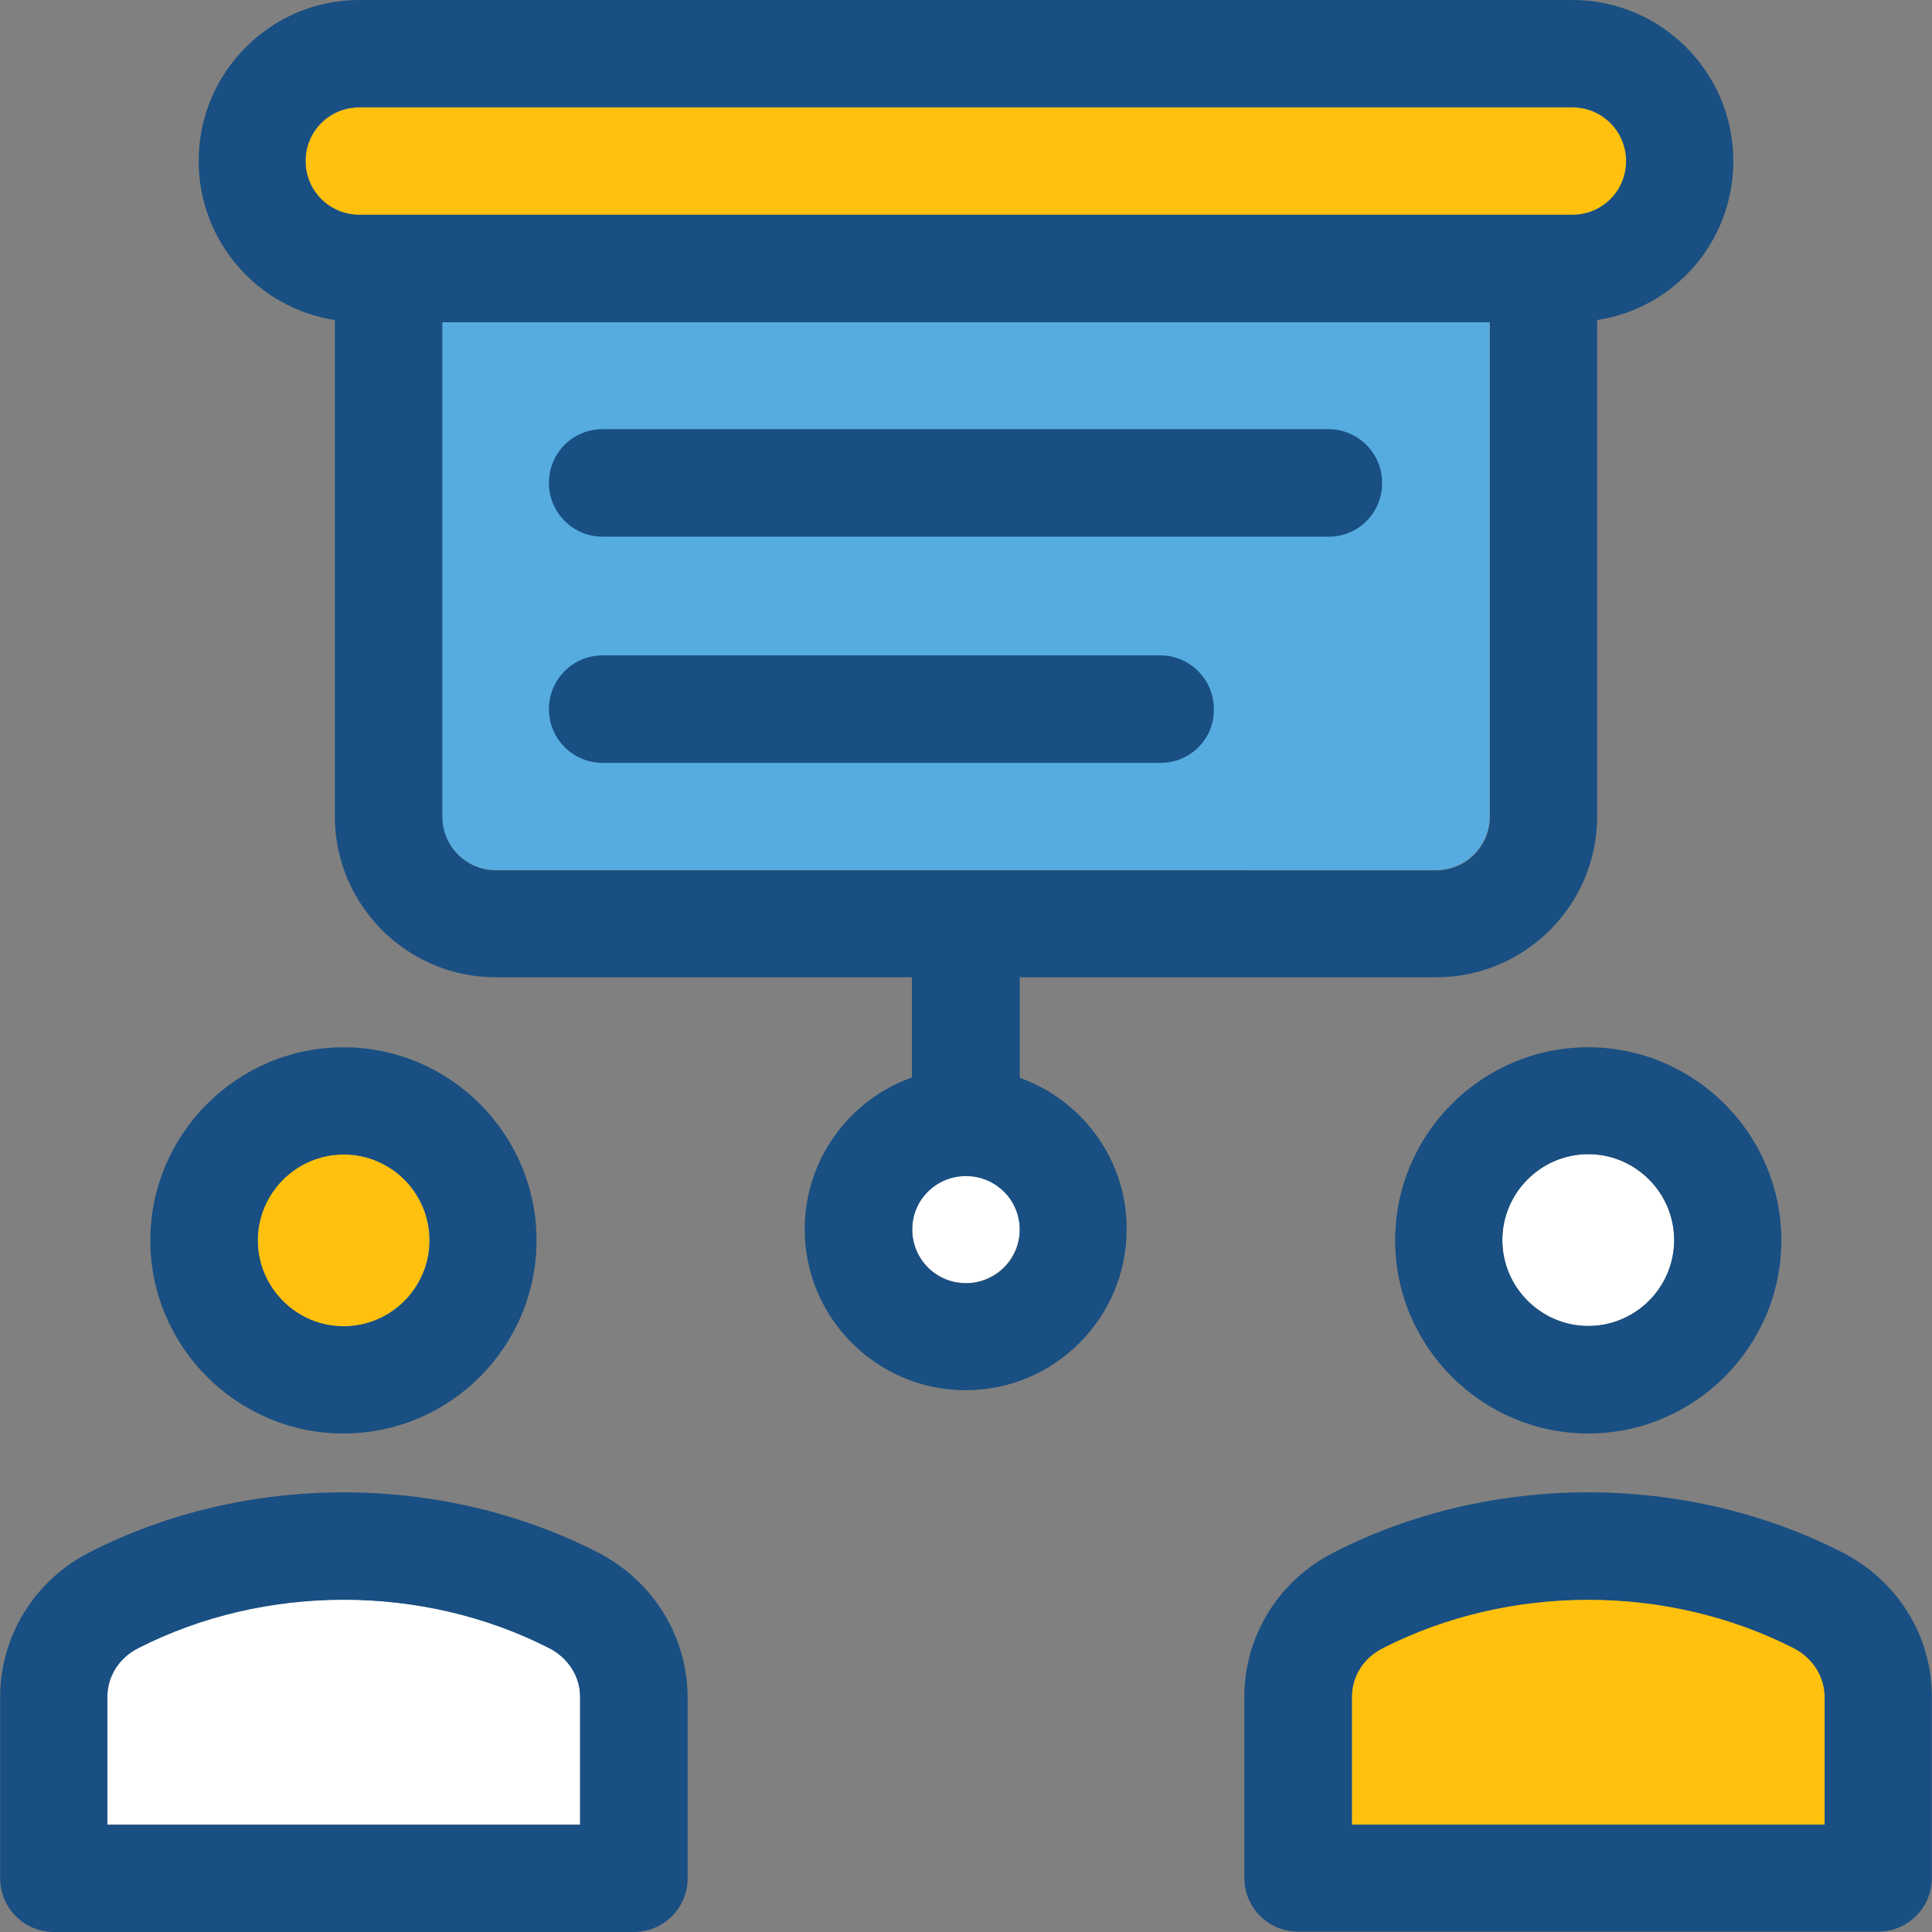
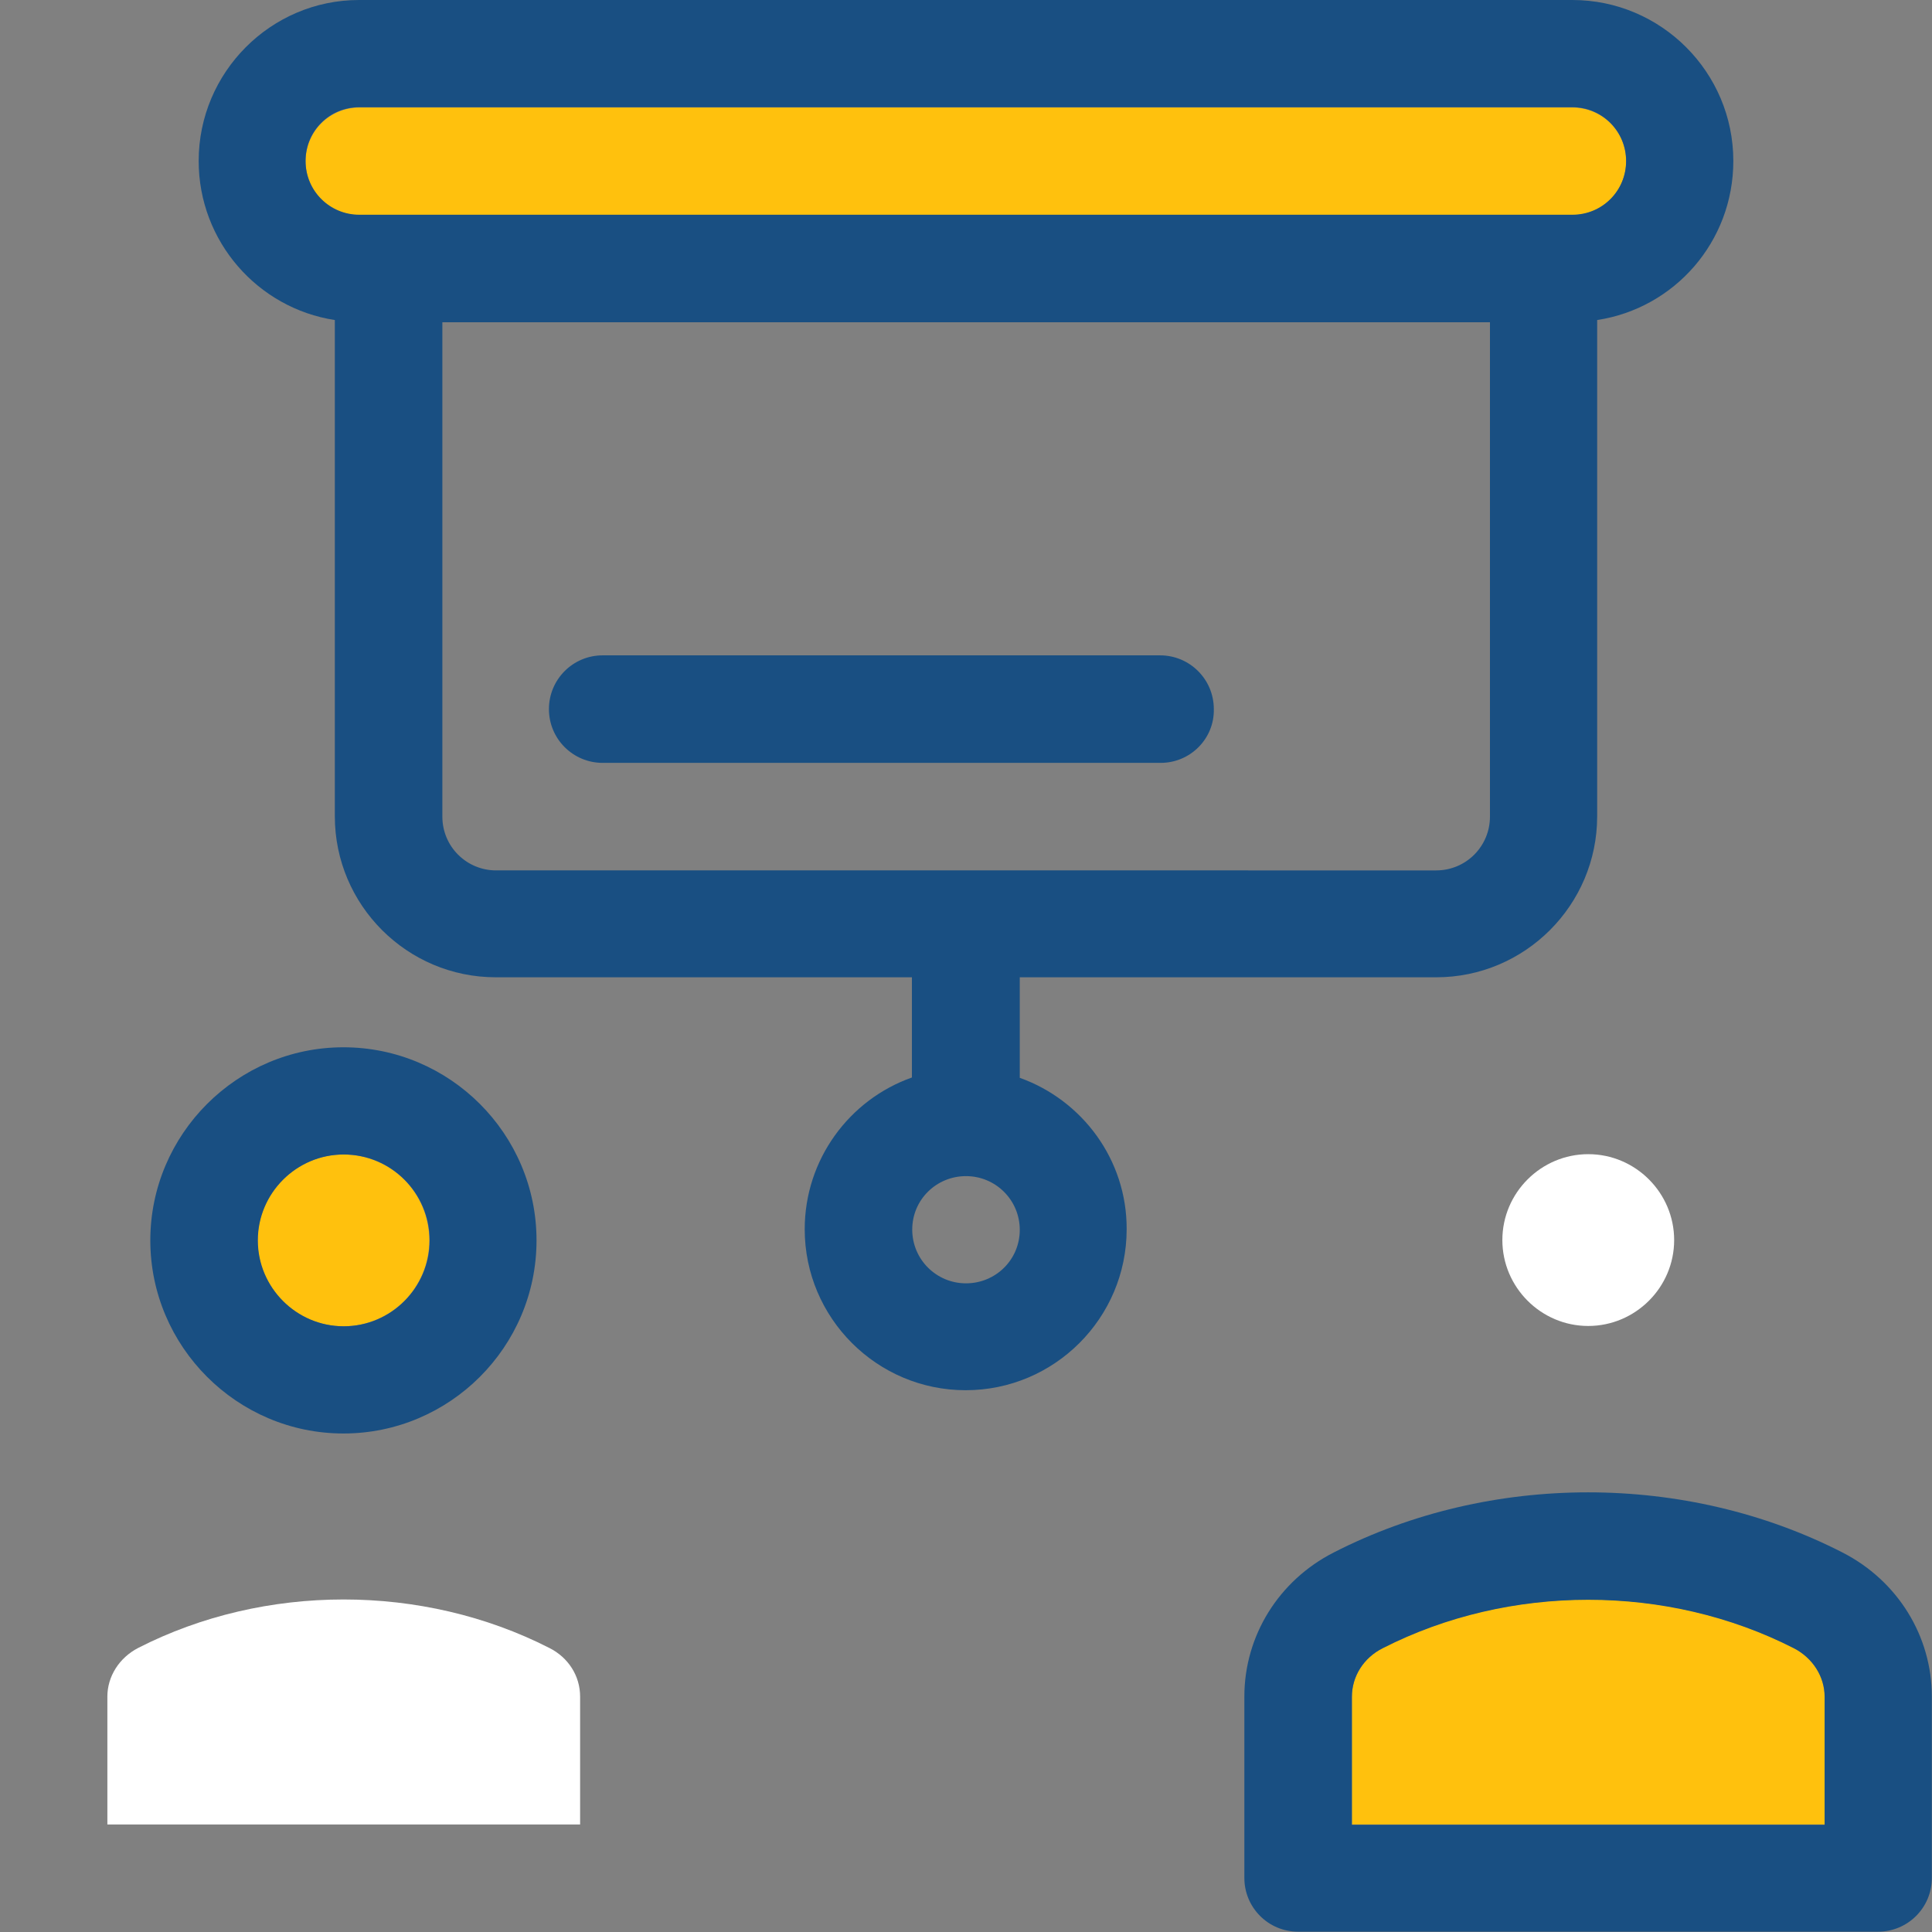
<svg xmlns="http://www.w3.org/2000/svg" height="800px" width="800px" version="1.1" id="Layer_1" viewBox="0 0 392.598 392.598" xml:space="preserve">
  <rect x="0" y="0" width="392.598" height="392.598" fill="#808080" stroke="none" />
-   <path style="fill:#56ACE0;" d="M291.782,176.808c6.012,0,10.925-4.848,10.925-10.925V65.422H89.826v100.461  c0,6.012,4.848,10.925,10.925,10.925H291.782z" />
  <g>
    <path style="fill:#194F82;" d="M235.863,155.022h-113.39c-6.012,0-10.925-4.848-10.925-10.925c0-6.012,4.848-10.925,10.925-10.925   h113.261c6.012,0,10.925,4.848,10.925,10.925C246.788,150.109,241.875,155.022,235.863,155.022z" />
-     <path style="fill:#194F82;" d="M269.996,109.059H122.473c-6.012,0-10.925-4.848-10.925-10.925c0-6.077,4.848-10.925,10.925-10.925   h147.459c6.012,0,10.925,4.848,10.925,10.925C280.857,104.21,276.073,109.059,269.996,109.059z" />
  </g>
  <path style="fill:#FFC10D;" d="M73.018,21.851c-6.012,0-10.925,4.848-10.925,10.925s4.848,10.925,10.925,10.925h246.497  c6.012,0,10.925-4.848,10.925-10.925s-4.848-10.925-10.925-10.925C319.58,21.851,73.018,21.851,73.018,21.851z" />
-   <path style="fill:#FFFFFF;" d="M207.224,249.794c0-6.012-4.848-10.925-10.925-10.925c-6.077,0-10.925,4.848-10.925,10.925  c0,6.077,4.848,10.925,10.925,10.925C202.246,260.719,207.224,255.806,207.224,249.794z" />
  <path style="fill:#FFC10D;" d="M69.786,234.602c-9.568,0-17.455,7.822-17.455,17.455c0,9.568,7.822,17.455,17.455,17.455  s17.455-7.822,17.455-17.455S79.483,234.602,69.786,234.602z" />
  <g>
    <path style="fill:#FFFFFF;" d="M28.089,334.869c-3.879,2.004-6.271,5.818-6.271,9.891v25.988h96.065V344.76   c0-4.202-2.392-7.952-6.271-9.891C85.883,321.745,53.754,321.745,28.089,334.869z" />
    <path style="fill:#FFFFFF;" d="M340.202,251.992c0-9.568-7.822-17.455-17.455-17.455c-9.568,0-17.455,7.822-17.455,17.455   c0,9.568,7.822,17.455,17.455,17.455C332.315,269.446,340.202,261.624,340.202,251.992z" />
  </g>
  <path style="fill:#FFC10D;" d="M274.715,370.747h96.065V344.76c0-4.202-2.392-7.952-6.271-9.891  c-25.729-13.123-57.794-13.123-83.523,0c-3.879,2.004-6.271,5.818-6.271,9.891V370.747L274.715,370.747z" />
  <g>
    <path style="fill:#194F82;" d="M207.224,219.022v-20.428h84.622c18.036,0,32.711-14.675,32.711-32.711V65.034   c15.709-2.392,27.669-15.903,27.669-32.323C352.226,14.675,337.552,0,319.515,0H72.954C55.046,0,40.372,14.675,40.372,32.711   c0,16.356,12.024,29.931,27.669,32.323v100.848c0,18.036,14.675,32.711,32.711,32.711h84.558v20.364   c-12.671,4.461-21.786,16.614-21.786,30.836c0,18.036,14.675,32.711,32.711,32.711s32.711-14.675,32.711-32.711   C229.01,235.636,219.895,223.547,207.224,219.022z M73.018,43.636c-6.012,0-10.925-4.848-10.925-10.925s4.848-10.925,10.925-10.925   h246.497c6.012,0,10.925,4.848,10.925,10.925s-4.848,10.925-10.925,10.925H73.018z M100.816,176.873   c-6.012,0-10.925-4.848-10.925-10.925V65.487h212.881v100.461c0,6.012-4.848,10.925-10.925,10.925H100.816z M196.299,260.784   c-6.012,0-10.925-4.848-10.925-10.925s4.913-10.861,10.925-10.861c6.012,0,10.925,4.848,10.925,10.925   S202.311,260.784,196.299,260.784z" />
    <path style="fill:#194F82;" d="M109.026,252.057c0-21.657-17.648-39.24-39.24-39.24s-39.24,17.648-39.24,39.24   s17.648,39.24,39.24,39.24S109.026,273.713,109.026,252.057z M52.396,252.057c0-9.568,7.822-17.455,17.455-17.455   s17.455,7.822,17.455,17.455c0,9.568-7.822,17.455-17.455,17.455S52.396,261.624,52.396,252.057z" />
-     <path style="fill:#194F82;" d="M121.503,315.475c-31.806-16.291-71.564-16.291-103.37,0c-11.119,5.689-18.101,17.002-18.101,29.35   v36.848c0,6.012,4.848,10.925,10.925,10.925h117.851c6.012,0,10.925-4.848,10.925-10.925v-36.848   C139.669,332.477,132.687,321.228,121.503,315.475z M117.883,370.812H21.818v-25.988c0-4.202,2.392-7.952,6.271-9.891   c25.729-13.123,57.794-13.123,83.523,0c3.879,2.004,6.271,5.818,6.271,9.891V370.812z" />
-     <path style="fill:#194F82;" d="M322.747,212.816c-21.657,0-39.24,17.648-39.24,39.24s17.648,39.24,39.24,39.24   s39.24-17.648,39.24-39.24S344.339,212.816,322.747,212.816z M322.747,269.446c-9.568,0-17.455-7.822-17.455-17.455   c0-9.568,7.822-17.455,17.455-17.455c9.568,0,17.455,7.822,17.455,17.455C340.202,261.624,332.38,269.446,322.747,269.446z" />
    <path style="fill:#194F82;" d="M374.4,315.475c-31.806-16.291-71.564-16.291-103.37,0c-11.184,5.689-18.166,16.937-18.166,29.285   v36.848c0,6.012,4.848,10.925,10.925,10.925H381.64c6.012,0,10.925-4.848,10.925-10.925V344.76   C392.566,332.477,385.648,321.228,374.4,315.475z M370.78,370.812h-96.065v-25.988c0-4.202,2.392-7.952,6.271-9.891   c25.729-13.123,57.794-13.123,83.523,0c3.879,2.004,6.271,5.818,6.271,9.891V370.812L370.78,370.812z" />
  </g>
</svg>